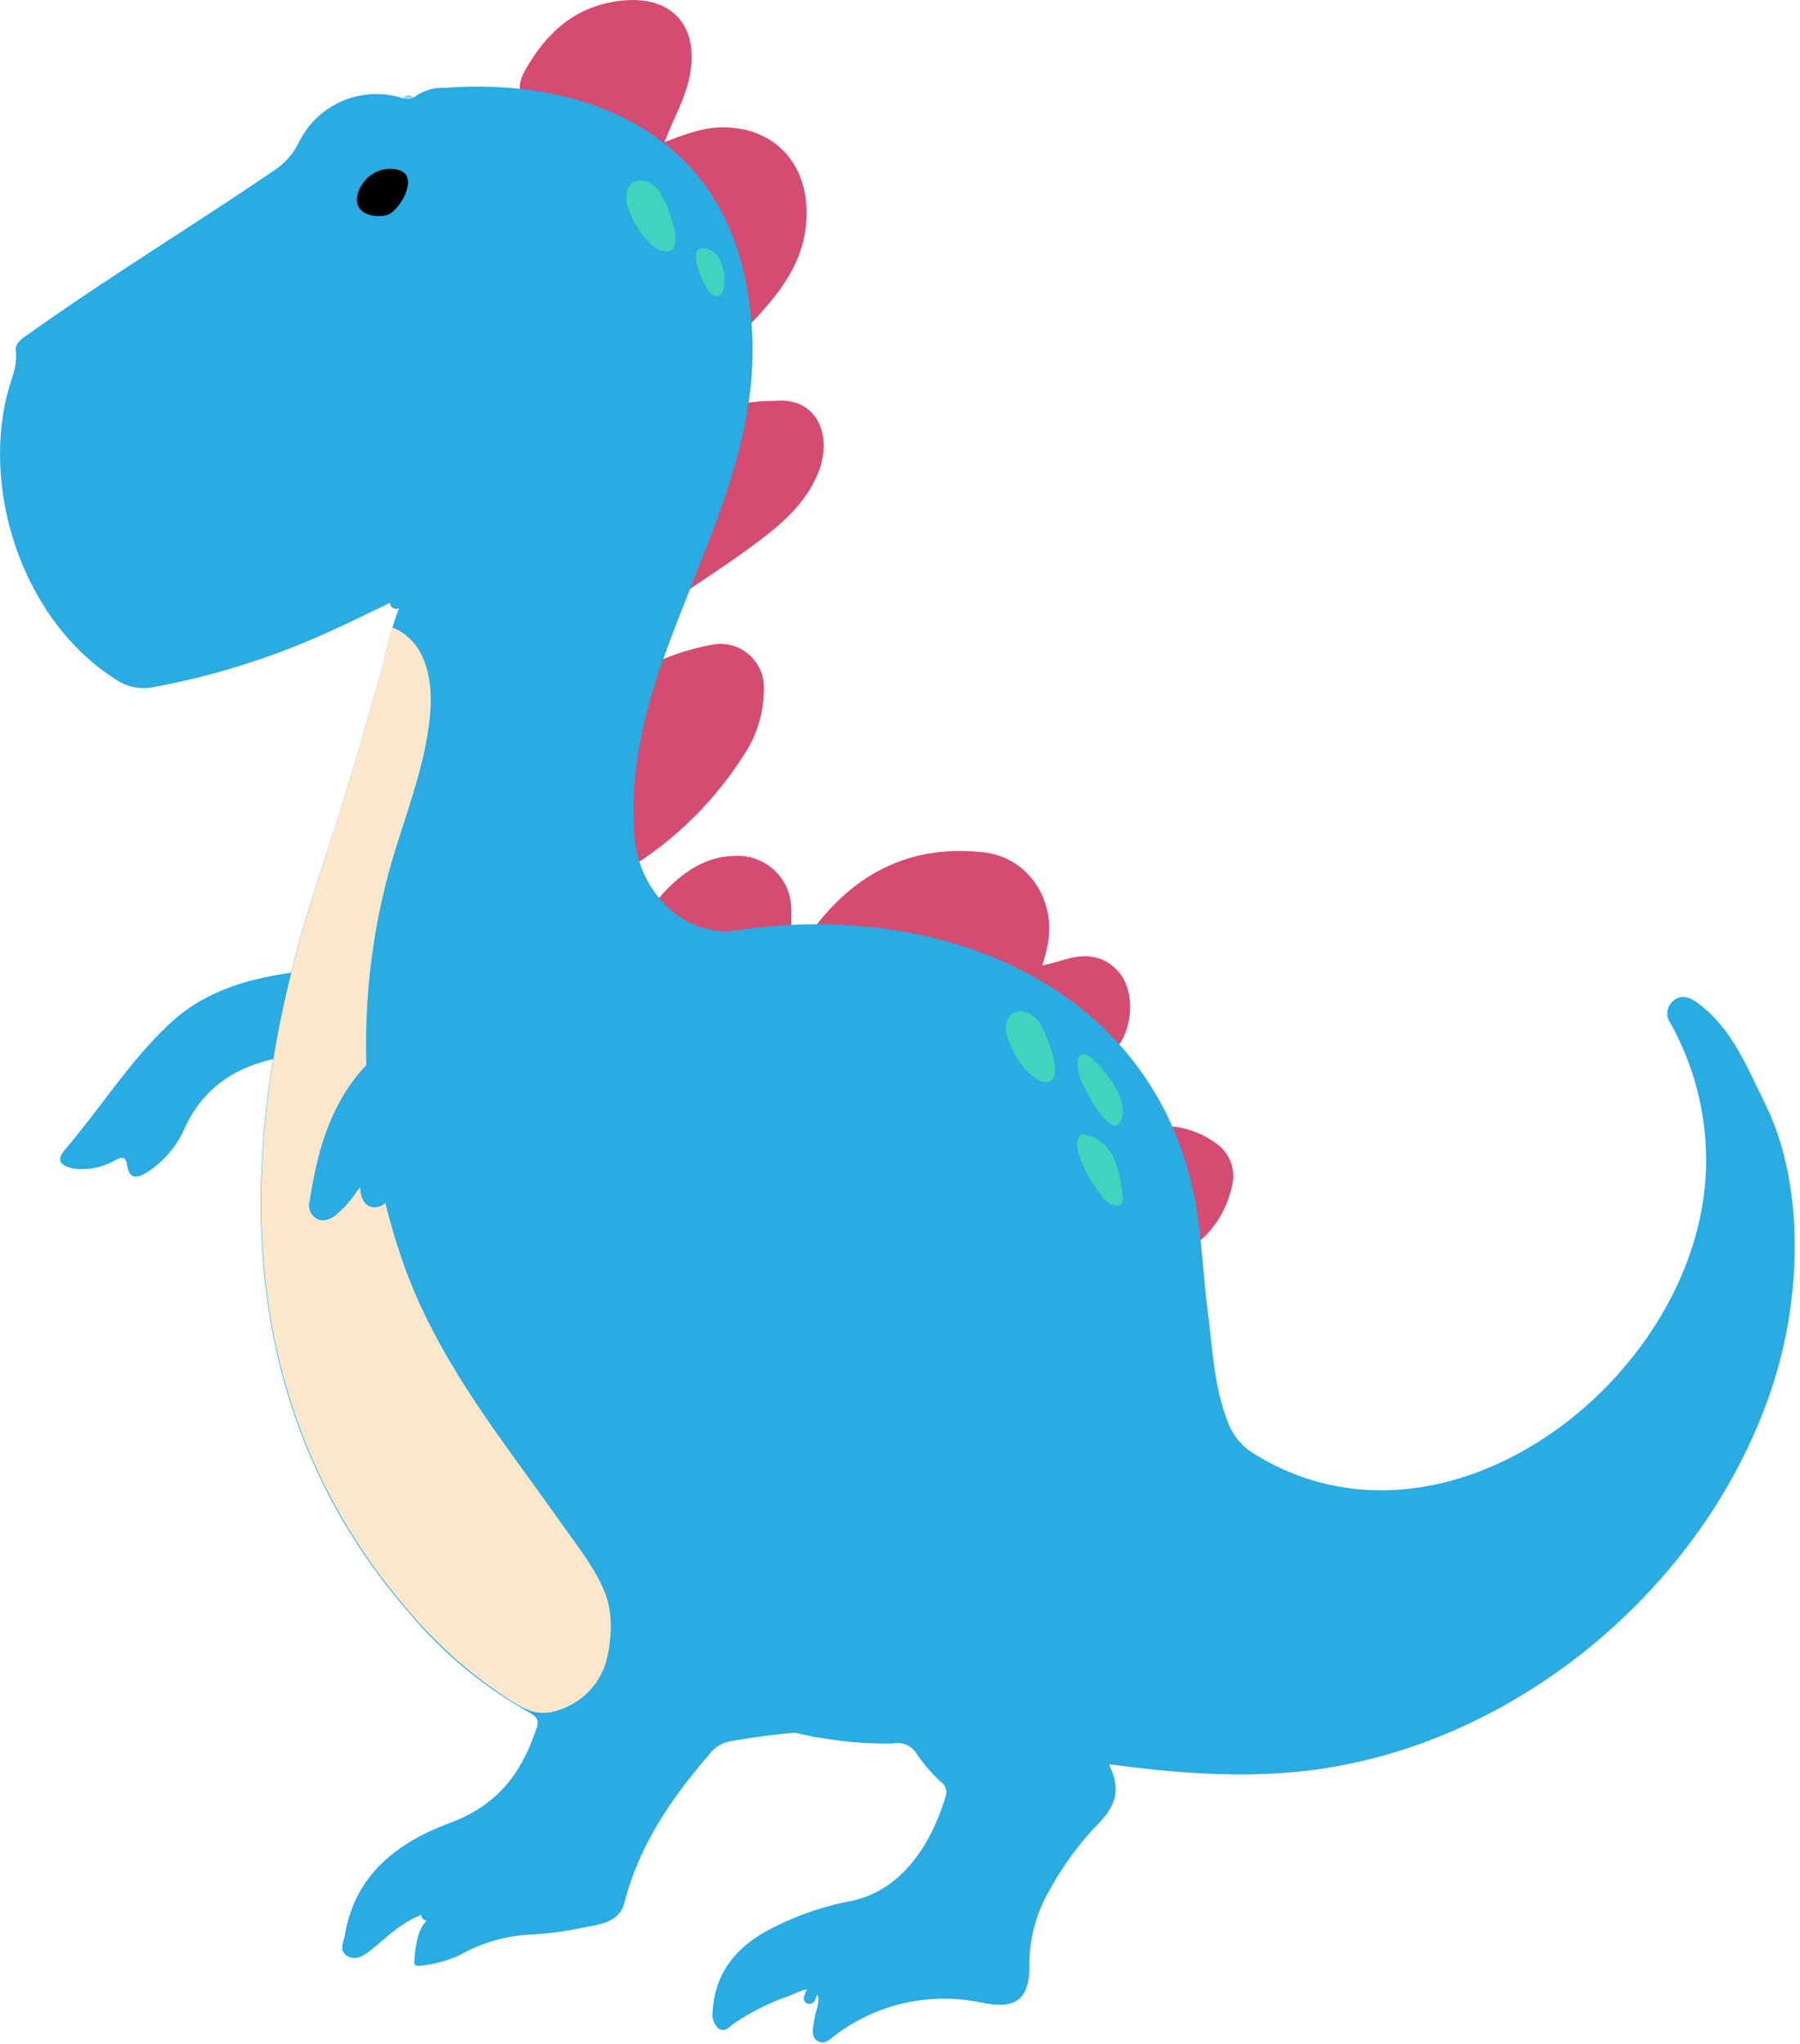
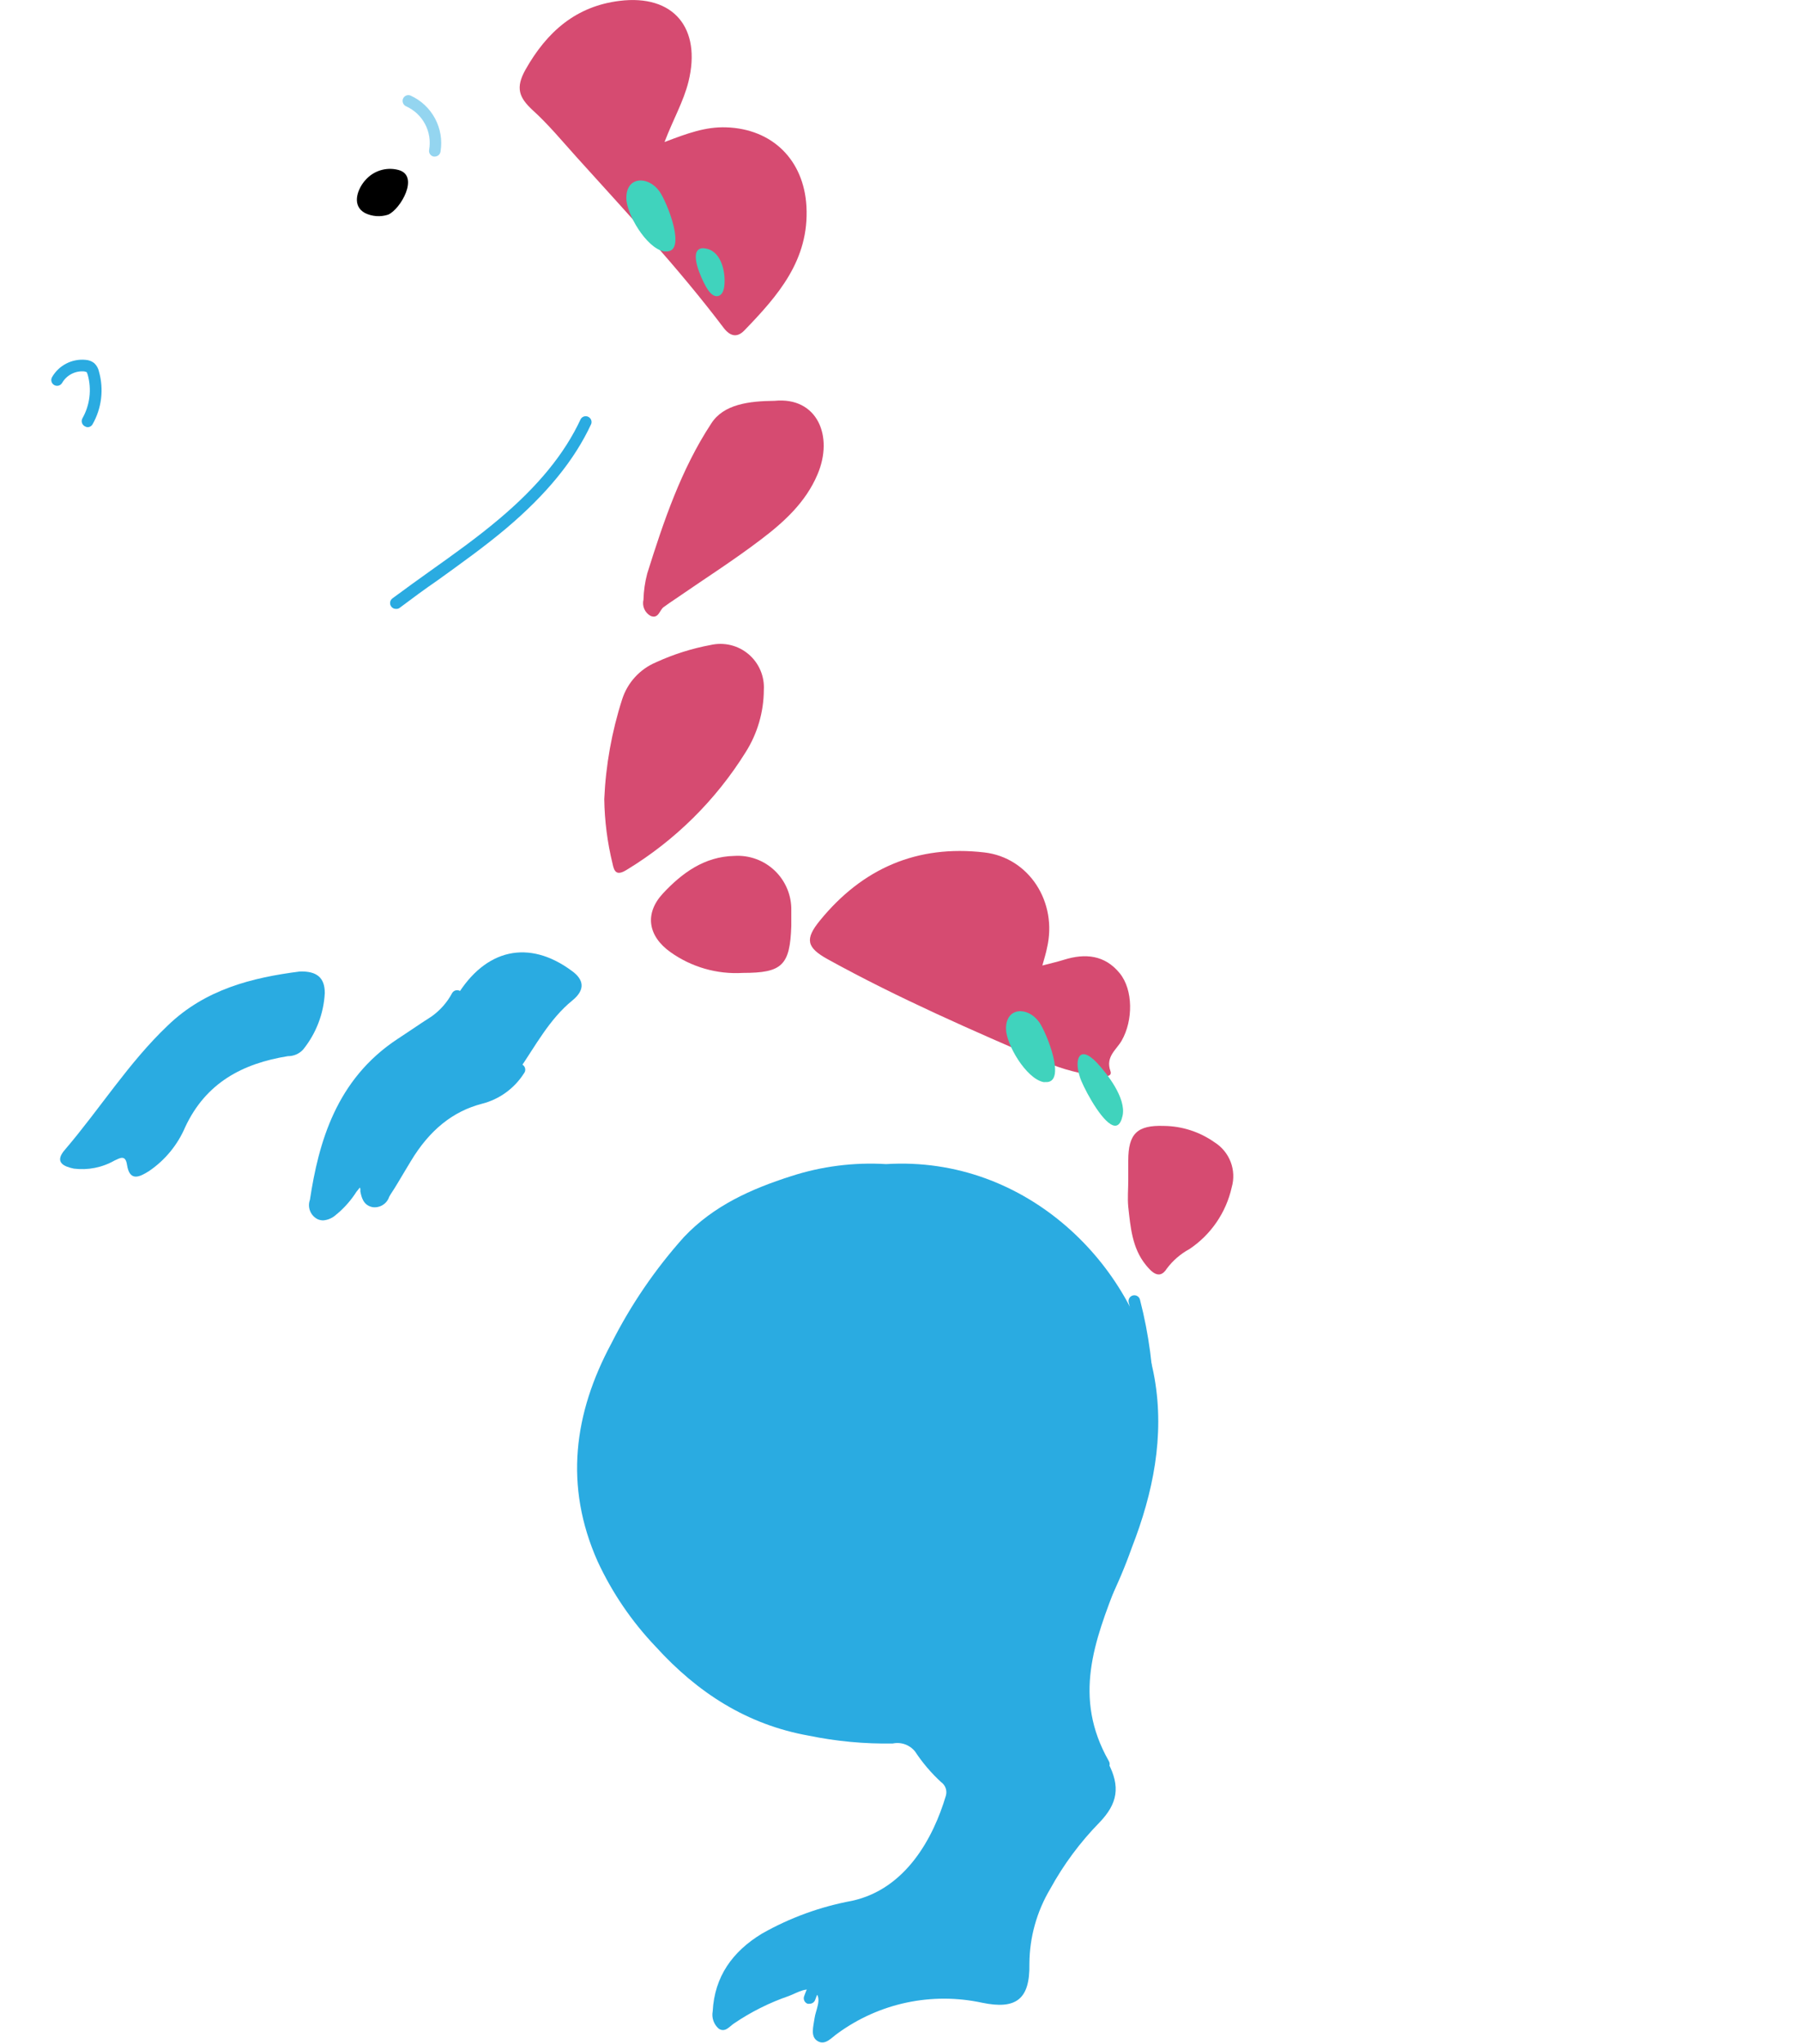
<svg xmlns="http://www.w3.org/2000/svg" width="207" height="235" viewBox="0 0 207 235" fill="none">
  <path d="M76.42 16.33C79.04 15.33 81.14 14.56 83.51 14.64C88.82 14.81 92.44 18.39 92.74 23.72C93.08 29.89 89.46 34 85.59 38C84.8 38.81 84 38.72 83.21 37.68C78 30.79 72.05 24.43 66.25 18C64.63 16.2 63.07 14.31 61.25 12.66C59.7 11.22 59.25 10.12 60.43 8.01C62.92 3.6 66.28 0.71 71.25 0.1C77.47 -0.67 80.68 3.23 79.18 9.37C78.61 11.67 77.42 13.71 76.42 16.33Z" fill="#D64B71" />
  <path d="M119.87 111C120.94 110.72 121.65 110.56 122.35 110.34C124.81 109.57 127.06 109.79 128.77 111.89C130.33 113.81 130.31 117.32 129 119.62C128.4 120.69 127.11 121.46 127.7 123.14C127.96 123.87 126.87 123.77 126.36 123.7C124.296 123.475 122.275 122.953 120.36 122.15C111.84 118.47 103.36 114.79 95.19 110.28C92.75 108.93 92.54 107.97 94.29 105.83C99.18 99.83 105.46 97.1 113.2 98C118.33 98.59 121.65 103.71 120.4 109C120.3 109.53 120.13 110.08 119.87 111Z" fill="#D64B71" />
  <path d="M69.49 91.87C69.661 87.969 70.354 84.108 71.55 80.39C71.852 79.447 72.355 78.579 73.022 77.848C73.69 77.116 74.508 76.537 75.42 76.15C77.433 75.225 79.552 74.553 81.73 74.15C82.488 73.976 83.276 73.981 84.032 74.165C84.787 74.349 85.49 74.706 86.083 75.209C86.676 75.712 87.144 76.347 87.449 77.062C87.754 77.777 87.888 78.554 87.84 79.33C87.828 81.855 87.107 84.325 85.76 86.46C82.321 91.984 77.631 96.622 72.07 100C70.87 100.75 70.62 100.16 70.44 99.28C69.846 96.853 69.528 94.368 69.49 91.87Z" fill="#D64B71" />
  <path d="M34.46 111.69C36.46 111.62 37.36 112.42 37.35 114.18C37.222 116.548 36.35 118.815 34.86 120.66C34.638 120.902 34.367 121.096 34.066 121.226C33.764 121.357 33.439 121.423 33.11 121.42C27.89 122.26 23.68 124.48 21.3 129.57C20.427 131.621 18.983 133.377 17.14 134.63C16.05 135.32 14.9 135.89 14.6 133.88C14.42 132.72 13.79 133.14 13.17 133.42C11.752 134.228 10.11 134.554 8.49 134.35C7.37 134.11 6.17 133.64 7.49 132.15C11.49 127.47 14.81 122.15 19.3 117.89C23.61 113.73 29 112.39 34.46 111.69Z" fill="#2AABE1" />
  <path d="M89.07 46.08C94 45.59 95.9 50.17 94 54.57C92.66 57.73 90.18 60 87.54 62C84.38 64.41 81.01 66.55 77.74 68.81C77.25 69.14 76.74 69.48 76.3 69.81C75.86 70.14 75.72 71.19 74.82 70.81C74.497 70.632 74.242 70.352 74.093 70.014C73.945 69.676 73.912 69.299 74 68.94C74.026 67.927 74.17 66.92 74.43 65.94C76.31 59.94 78.34 53.94 81.78 48.71C83.2 46.45 86.18 46.11 89.07 46.08Z" fill="#D64B71" />
  <path d="M85.43 111.85C82.462 112.03 79.522 111.186 77.1 109.46C74.49 107.6 74.1 105 76.26 102.69C78.42 100.38 81 98.47 84.44 98.4C85.291 98.344 86.145 98.466 86.947 98.758C87.748 99.049 88.481 99.504 89.097 100.094C89.714 100.683 90.202 101.394 90.529 102.182C90.857 102.97 91.017 103.817 91 104.67C91 105.26 91 105.85 91 106.44C90.85 111 89.94 111.85 85.43 111.85Z" fill="#D64B71" />
  <path d="M129.75 135.64V133.44C129.75 130.35 130.75 129.33 133.86 129.44C135.935 129.464 137.953 130.116 139.65 131.31C140.502 131.838 141.159 132.629 141.52 133.564C141.881 134.499 141.927 135.527 141.65 136.49C141.004 139.391 139.267 141.933 136.8 143.59C135.772 144.143 134.878 144.915 134.18 145.85C133.31 147.24 132.35 146.14 131.75 145.4C130.2 143.48 130.01 141.09 129.75 138.75C129.65 137.75 129.75 136.69 129.75 135.66V135.64Z" fill="#D64B71" />
-   <path d="M204.09 158.53C196.91 181.63 175.09 200.31 151.09 203.47C131.58 206.03 111.89 198.38 92.23 199.14C89.447 199.346 86.677 199.697 83.93 200.19C82.99 200.374 82.152 200.901 81.58 201.67C77.2 206.74 73.49 212.15 71.8 218.77C71.2 221.11 68.8 221.25 66.95 221.63C64.79 222.084 62.596 222.355 60.39 222.44C57.742 222.666 55.173 223.461 52.86 224.77C51.401 225.439 49.839 225.855 48.24 226C48.04 226 47.8 226 47.7 225.86C47.645 225.752 47.624 225.63 47.64 225.51C47.76 224 47.92 222.01 49.02 220.85C49.207 220.537 49.352 220.201 49.45 219.85C46.45 220.59 44.71 222.57 42.7 224.15C41.83 224.84 40.93 225.46 39.93 224.86C38.93 224.26 39.53 223.28 39.67 222.43C40.82 215.43 45.91 211.73 51.67 209.6C57.09 207.6 59.85 204.03 61.56 199.1C61.62 198.94 61.68 198.78 61.73 198.61C62 197.78 61.73 197.35 60.91 196.9C55.697 193.985 51.053 190.154 47.2 185.59C27.13 162.59 26.86 134.14 34.98 106.24C36.83 100 39 93.89 40.8 87.7C41.8 84.52 42.61 81.32 43.59 78.15C43.88 77.23 44.44 74.5 45.13 72.15C45.7 70.25 46.34 68.57 47 68.26C43.72 69.84 40.86 71.26 37.94 72.59C31.508 75.529 24.741 77.671 17.79 78.97C16.409 79.286 14.96 79.072 13.73 78.37C3.14 72 -2.15 57.25 0.82 45.35C1.22 43.72 2.02 42.21 1.82 40.41C1.68 39.34 2.73 38.8 3.49 38.26C12.49 31.85 22.21 25.94 31.43 19.66C32.737 18.831 33.779 17.644 34.43 16.24C35.454 14.223 37.137 12.616 39.2 11.687C41.262 10.758 43.58 10.561 45.77 11.13C46.55 11.37 47.16 11.64 47.96 10.94C48.901 10.34 50.005 10.047 51.12 10.1C66.36 8.94 81.69 14.61 85.52 31.25C89.43 48.25 81.29 61.25 75.98 76.63C73.76 83.02 72.41 89.63 72.98 96.34C73.47 102.46 78.72 107.88 84.72 106.96C106.47 103.63 130.6 111.96 136.81 135.18C138.17 140.25 138.21 145.52 138.88 150.68C139.44 154.98 139.58 159.35 141.19 163.46C141.717 164.914 142.703 166.157 144 167C166.67 181.36 196.46 157.44 196.2 133.16C196.166 127.755 194.774 122.446 192.15 117.72C191.987 117.516 191.867 117.28 191.799 117.028C191.73 116.776 191.714 116.512 191.752 116.253C191.789 115.995 191.879 115.746 192.017 115.524C192.154 115.301 192.335 115.109 192.55 114.96C193.55 114.25 194.48 114.75 195.36 115.41C199.21 118.29 200.87 122.63 202.9 126.7C207.56 136 207.14 148.72 204.09 158.53Z" fill="#2AABE1" />
  <g style="mix-blend-mode:multiply">
    <path d="M10.06 49.11C9.946 49.099 9.836 49.062 9.74 49C9.585 48.914 9.471 48.769 9.422 48.599C9.373 48.428 9.394 48.245 9.48 48.09C9.905 47.337 10.178 46.509 10.282 45.651C10.387 44.793 10.322 43.923 10.09 43.09C10.02 42.87 9.98 42.79 9.95 42.77C9.92 42.75 9.89 42.77 9.69 42.7C9.186 42.655 8.68 42.755 8.23 42.986C7.78 43.218 7.406 43.573 7.15 44.01C7.064 44.165 6.919 44.279 6.749 44.328C6.578 44.377 6.395 44.356 6.24 44.27C6.164 44.228 6.096 44.172 6.042 44.104C5.987 44.036 5.947 43.958 5.923 43.874C5.898 43.791 5.891 43.703 5.901 43.616C5.911 43.53 5.938 43.446 5.98 43.37C6.362 42.7 6.93 42.155 7.615 41.8C8.299 41.445 9.072 41.296 9.84 41.37C10.205 41.39 10.554 41.523 10.84 41.75C11.123 42.018 11.315 42.368 11.39 42.75C11.669 43.749 11.748 44.793 11.622 45.823C11.497 46.852 11.17 47.847 10.66 48.75C10.604 48.86 10.518 48.952 10.412 49.016C10.306 49.08 10.184 49.112 10.06 49.11Z" fill="#2AABE1" />
  </g>
  <path d="M120 124.4C120.066 124.41 120.134 124.41 120.2 124.4C122.73 124.6 120.37 118.72 119.49 117.49C118.2 115.7 115.68 115.76 115.69 118.26C115.69 120.05 118 124 120 124.4Z" fill="#40D3BD" />
  <path d="M76.34 28.9H76.54C79.07 29.1 76.71 23.22 75.83 21.99C74.54 20.2 72.02 20.25 72.03 22.75C72 24.54 74.31 28.5 76.34 28.9Z" fill="#40D3BD" />
  <path d="M127.74 129.25C128.34 129.61 128.85 129.43 129.1 128.25C129.52 126.25 127.34 123.45 126.1 122.13C124.1 120.06 123.51 121.8 124.19 123.83C124.44 124.7 126.34 128.42 127.74 129.25Z" fill="#40D3BD" />
-   <path d="M127.59 138.36C128.04 138.62 128.71 138.79 129.01 138.36C129.123 138.124 129.159 137.858 129.11 137.6C129.028 136.091 128.69 134.606 128.11 133.21C127.825 132.509 127.372 131.89 126.792 131.405C126.211 130.92 125.52 130.585 124.78 130.43C124.614 130.392 124.439 130.417 124.29 130.5C122.66 131.7 126.27 137.58 127.59 138.36Z" fill="#40D3BD" />
  <path d="M80.13 28.94C79.62 29.94 80.93 32.62 81.39 33.29C81.67 33.7 82.09 34.15 82.57 34.04C83.05 33.93 83.23 33.39 83.29 32.92C83.48 31.5 83.04 29 81.29 28.6C80.67 28.44 80.3 28.6 80.13 28.94Z" fill="#40D3BD" />
-   <path d="M69.32 192.08C68.877 193.072 68.243 193.967 67.454 194.714C66.664 195.46 65.735 196.044 64.72 196.43C62.21 197.43 60.77 196.82 58.6 195.43C54.356 192.687 50.533 189.342 47.25 185.5C27.18 162.5 26.91 134.05 35.03 106.15C36.83 100 39 93.89 40.8 87.7C41.8 84.52 42.61 81.32 43.59 78.15C43.88 77.23 44.44 74.5 45.13 72.15C45.533 72.298 45.916 72.496 46.27 72.74C49.22 74.68 49.79 78.74 49.45 82.27C48.88 88.27 46.52 93.9 44.87 99.69C40.801 114.359 41.219 129.911 46.07 144.34C48.59 151.93 52.82 158.71 57.41 165.19C59.72 168.45 62.11 171.66 64.41 174.93C66.34 177.69 69.18 181.1 69.98 184.42C70.266 185.761 70.324 187.14 70.15 188.5C70.06 189.697 69.801 190.876 69.38 192L69.32 192.08Z" fill="#FBE7CC" />
  <path d="M101.9 133.83C118.21 132.83 130.52 145.65 132.77 158.43C133.94 165.1 132.61 171.64 130.16 177.92C129.396 180.074 128.504 182.181 127.49 184.23C125.886 187.034 125.036 190.206 125.026 193.437C125.015 196.668 125.844 199.846 127.43 202.66C128.86 205.4 128.54 207.34 126.43 209.53C124.208 211.8 122.307 214.364 120.78 217.15C119.226 219.755 118.398 222.727 118.38 225.76C118.46 229.84 116.86 231.06 112.93 230.24C110.075 229.625 107.122 229.619 104.265 230.224C101.408 230.829 98.711 232.031 96.35 233.75C95.64 234.23 94.93 235.18 94.04 234.66C93.15 234.14 93.55 232.96 93.67 232.04C93.79 231.12 94.53 229.82 93.81 229.1C92.93 228.23 91.72 229.1 90.71 229.47C88.476 230.239 86.354 231.301 84.4 232.63C83.89 232.97 83.4 233.7 82.66 233.23C82.378 232.987 82.165 232.675 82.042 232.324C81.919 231.973 81.891 231.595 81.96 231.23C82.17 227.23 84.24 224.35 87.62 222.3C90.832 220.476 94.327 219.202 97.96 218.53C104.2 217.18 107.35 211.23 108.77 206.46C108.857 206.176 108.853 205.871 108.758 205.59C108.663 205.308 108.482 205.063 108.24 204.89C107.099 203.845 106.091 202.662 105.24 201.37C104.94 200.992 104.541 200.704 104.087 200.54C103.633 200.376 103.143 200.341 102.67 200.44C99.427 200.496 96.187 200.194 93.01 199.54C85.9 198.27 80.21 194.6 75.4 189.3C72.651 186.418 70.394 183.104 68.72 179.49C64.87 170.82 65.98 162.49 70.32 154.42C72.549 150.005 75.35 145.903 78.65 142.22C82.08 138.59 86.41 136.68 90.97 135.22C94.495 134.077 98.202 133.606 101.9 133.83Z" fill="#2AABE1" />
  <path d="M41.51 135.14C40.32 136.62 39.6 138.03 38.37 138.98C37.9 139.34 37.43 139.81 36.79 139.55C36.15 139.29 36.22 138.55 36.3 138.01C37.42 130.83 39.63 124.24 46.11 120.01C47.4 119.16 48.68 118.3 49.97 117.46C51.039 116.698 51.913 115.694 52.52 114.53C55.83 109.06 60.83 107.97 65.75 111.61C67.15 112.61 67.34 113.78 65.83 115.01C63.15 117.19 61.58 120.25 59.67 123.01C58.651 124.628 57.046 125.789 55.19 126.25C51.4 127.25 48.66 129.83 46.63 133.16C45.86 134.41 45.12 135.69 44.33 136.93C43.99 137.46 43.76 138.29 42.93 138.13C42.1 137.97 42.14 137.18 42 136.54C41.92 136.19 41.76 135.86 41.51 135.14Z" fill="#2AABE1" />
  <path d="M42 20.73C42.459 20.191 43.062 19.794 43.738 19.583C44.414 19.372 45.136 19.358 45.82 19.54C48.28 20.19 46.07 24.07 44.63 24.68C43.752 24.963 42.799 24.895 41.97 24.49C40.47 23.67 41.04 21.9 41.9 20.84C41.928 20.799 41.962 20.762 42 20.73Z" fill="black" />
  <g style="mix-blend-mode:multiply" opacity="0.5">
    <path d="M50 18H49.87C49.785 17.983 49.703 17.95 49.631 17.901C49.558 17.853 49.496 17.791 49.448 17.718C49.399 17.646 49.366 17.564 49.349 17.479C49.332 17.393 49.333 17.305 49.35 17.22C49.527 16.211 49.362 15.171 48.883 14.266C48.403 13.36 47.635 12.64 46.7 12.22C46.539 12.148 46.412 12.015 46.347 11.851C46.281 11.687 46.283 11.503 46.35 11.34C46.384 11.26 46.433 11.187 46.495 11.126C46.558 11.064 46.631 11.016 46.712 10.984C46.793 10.951 46.88 10.935 46.967 10.936C47.054 10.937 47.14 10.955 47.22 10.99C48.422 11.536 49.41 12.462 50.032 13.627C50.654 14.791 50.875 16.128 50.66 17.43C50.636 17.588 50.557 17.733 50.435 17.837C50.315 17.942 50.16 17.999 50 18Z" fill="#2AABE1" />
  </g>
  <g style="mix-blend-mode:multiply">
    <path d="M45.52 70C45.417 70 45.315 69.976 45.222 69.929C45.13 69.882 45.05 69.814 44.99 69.73C44.886 69.589 44.84 69.412 44.865 69.238C44.889 69.064 44.981 68.907 45.12 68.8C46.57 67.72 48.05 66.66 49.52 65.61C52.15 63.74 54.86 61.81 57.36 59.7C61.86 55.92 64.94 52.15 66.78 48.18C66.865 48.037 66.999 47.93 67.158 47.881C67.316 47.832 67.488 47.843 67.638 47.913C67.789 47.982 67.909 48.106 67.974 48.259C68.038 48.411 68.044 48.583 67.99 48.74C66.07 52.89 62.87 56.81 58.22 60.74C55.68 62.88 52.94 64.83 50.29 66.74C48.83 67.74 47.36 68.83 45.92 69.91C45.8 69.982 45.66 70.013 45.52 70Z" fill="#2AABE1" />
  </g>
  <g style="mix-blend-mode:multiply">
-     <path d="M93.9 199.72C93.824 199.734 93.746 199.734 93.67 199.72C92.45 199.27 91.23 198.86 90.03 198.45C85.79 197.03 81.78 195.68 78.18 192.73C74.307 189.572 71.36 185.426 69.65 180.73C66.11 170.96 67.92 160.29 69.88 152.09C69.931 151.929 70.041 151.793 70.189 151.709C70.336 151.626 70.51 151.601 70.674 151.641C70.839 151.68 70.982 151.78 71.076 151.921C71.17 152.062 71.207 152.233 71.18 152.4C69.25 160.4 67.48 170.84 70.91 180.27C72.532 184.726 75.327 188.661 79 191.66C82.41 194.45 86.31 195.76 90.43 197.15C91.65 197.56 92.88 197.97 94.11 198.43C94.193 198.46 94.269 198.506 94.333 198.566C94.398 198.626 94.45 198.698 94.486 198.778C94.522 198.858 94.542 198.945 94.545 199.033C94.547 199.12 94.532 199.208 94.5 199.29C94.453 199.413 94.371 199.519 94.265 199.595C94.158 199.672 94.031 199.715 93.9 199.72Z" fill="#2AABE1" />
-   </g>
+     </g>
  <g style="mix-blend-mode:multiply">
    <path d="M126.94 203.46C126.823 203.46 126.708 203.43 126.606 203.372C126.504 203.314 126.419 203.231 126.36 203.13C121.87 195.24 124.62 188.19 127.28 181.36C128.399 178.654 129.331 175.874 130.07 173.04C131.874 165.391 131.788 157.418 129.82 149.81C129.788 149.722 129.774 149.629 129.78 149.536C129.786 149.443 129.812 149.352 129.855 149.269C129.898 149.187 129.958 149.114 130.031 149.056C130.104 148.997 130.188 148.955 130.278 148.931C130.368 148.907 130.462 148.903 130.555 148.917C130.647 148.932 130.735 148.966 130.813 149.017C130.891 149.067 130.958 149.134 131.009 149.212C131.06 149.29 131.095 149.378 131.11 149.47C133.131 157.291 133.22 165.487 131.37 173.35C130.619 176.243 129.667 179.08 128.52 181.84C125.86 188.68 123.34 195.14 127.52 202.47C127.581 202.571 127.613 202.687 127.614 202.805C127.615 202.923 127.584 203.039 127.525 203.141C127.466 203.243 127.38 203.328 127.277 203.386C127.175 203.443 127.058 203.473 126.94 203.47V203.46Z" fill="#2AABE1" />
  </g>
  <g style="mix-blend-mode:multiply">
    <path d="M93.1 230.36C93.027 230.37 92.953 230.37 92.88 230.36C92.713 230.301 92.577 230.179 92.5 230.019C92.423 229.86 92.412 229.677 92.47 229.51C93.393 226.85 95.3 224.646 97.8 223.35C97.877 223.31 97.962 223.286 98.049 223.278C98.136 223.271 98.223 223.281 98.306 223.307C98.39 223.334 98.467 223.376 98.533 223.432C98.6 223.489 98.655 223.558 98.695 223.635C98.735 223.712 98.759 223.797 98.767 223.884C98.774 223.971 98.764 224.058 98.738 224.142C98.711 224.225 98.669 224.302 98.612 224.368C98.556 224.435 98.487 224.49 98.41 224.53C96.218 225.676 94.544 227.614 93.73 229.95C93.677 230.073 93.589 230.177 93.477 230.25C93.365 230.323 93.234 230.361 93.1 230.36Z" fill="#2AABE1" />
  </g>
  <g style="mix-blend-mode:multiply">
-     <path d="M49.11 220.81C48.982 220.806 48.858 220.768 48.75 220.7C48.604 220.602 48.502 220.452 48.465 220.28C48.428 220.109 48.458 219.93 48.55 219.78C49.962 217.609 52.082 215.995 54.55 215.21C54.633 215.182 54.72 215.171 54.807 215.178C54.894 215.185 54.979 215.209 55.056 215.249C55.134 215.289 55.202 215.344 55.258 215.412C55.313 215.479 55.355 215.556 55.38 215.64C55.434 215.808 55.419 215.991 55.338 216.149C55.257 216.306 55.118 216.425 54.95 216.48C52.777 217.161 50.907 218.575 49.66 220.48C49.602 220.576 49.522 220.656 49.426 220.714C49.33 220.772 49.222 220.804 49.11 220.81Z" fill="#2AABE1" />
-   </g>
+     </g>
  <g style="mix-blend-mode:multiply">
    <path d="M37.16 140.3C36.947 140.297 36.736 140.253 36.54 140.17C36.142 139.975 35.829 139.639 35.663 139.227C35.497 138.816 35.489 138.357 35.64 137.94C36.64 131.38 38.64 124.09 45.74 119.43L47.38 118.34C48.12 117.84 48.87 117.34 49.61 116.87C50.608 116.166 51.427 115.238 52 114.16C52.045 114.085 52.104 114.02 52.174 113.968C52.243 113.916 52.323 113.878 52.407 113.857C52.492 113.835 52.58 113.831 52.666 113.843C52.752 113.856 52.835 113.885 52.91 113.93C52.985 113.975 53.05 114.034 53.102 114.103C53.154 114.173 53.192 114.253 53.214 114.337C53.235 114.422 53.239 114.51 53.227 114.596C53.214 114.682 53.185 114.765 53.14 114.84C52.473 116.102 51.513 117.186 50.34 118L48.12 119.47L46.47 120.56C39.82 124.93 37.93 131.9 36.96 138.13C36.85 138.84 36.91 138.9 37.04 138.96C37.17 139.02 37.35 138.96 37.81 138.6L37.96 138.48C38.705 137.834 39.352 137.082 39.88 136.25C40.22 135.76 40.58 135.25 41 134.74C41.076 134.65 41.174 134.582 41.285 134.542C41.395 134.502 41.514 134.491 41.63 134.51C41.746 134.53 41.854 134.58 41.943 134.656C42.033 134.731 42.101 134.829 42.14 134.94C42.23 135.2 42.31 135.4 42.37 135.57C42.48 135.844 42.574 136.125 42.65 136.41L42.71 136.74C42.83 137.37 42.89 137.46 43.06 137.5C43.23 137.54 43.25 137.5 43.54 136.97L43.76 136.59C44.3 135.75 44.81 134.91 45.32 134.06L46.06 132.83C48.41 128.99 51.42 126.57 55.06 125.63C56.768 125.208 58.241 124.13 59.16 122.63C59.207 122.551 59.27 122.483 59.344 122.429C59.419 122.376 59.503 122.338 59.593 122.319C59.683 122.299 59.775 122.298 59.865 122.316C59.956 122.334 60.041 122.37 60.116 122.422C60.192 122.474 60.256 122.541 60.304 122.619C60.353 122.697 60.385 122.784 60.398 122.875C60.412 122.966 60.406 123.058 60.383 123.147C60.359 123.235 60.317 123.318 60.26 123.39C59.149 125.139 57.41 126.396 55.4 126.9C52.1 127.76 49.4 129.9 47.24 133.5L46.5 134.73C45.98 135.59 45.5 136.44 44.93 137.29C44.87 137.38 44.82 137.48 44.76 137.58C44.633 137.972 44.372 138.307 44.023 138.526C43.673 138.745 43.259 138.835 42.85 138.78C41.75 138.57 41.56 137.57 41.44 136.97C41.446 136.877 41.446 136.783 41.44 136.69L41.39 136.52L41 137C40.402 137.941 39.668 138.787 38.82 139.51L38.68 139.62C38.267 140.016 37.73 140.256 37.16 140.3Z" fill="#2AABE1" />
  </g>
</svg>